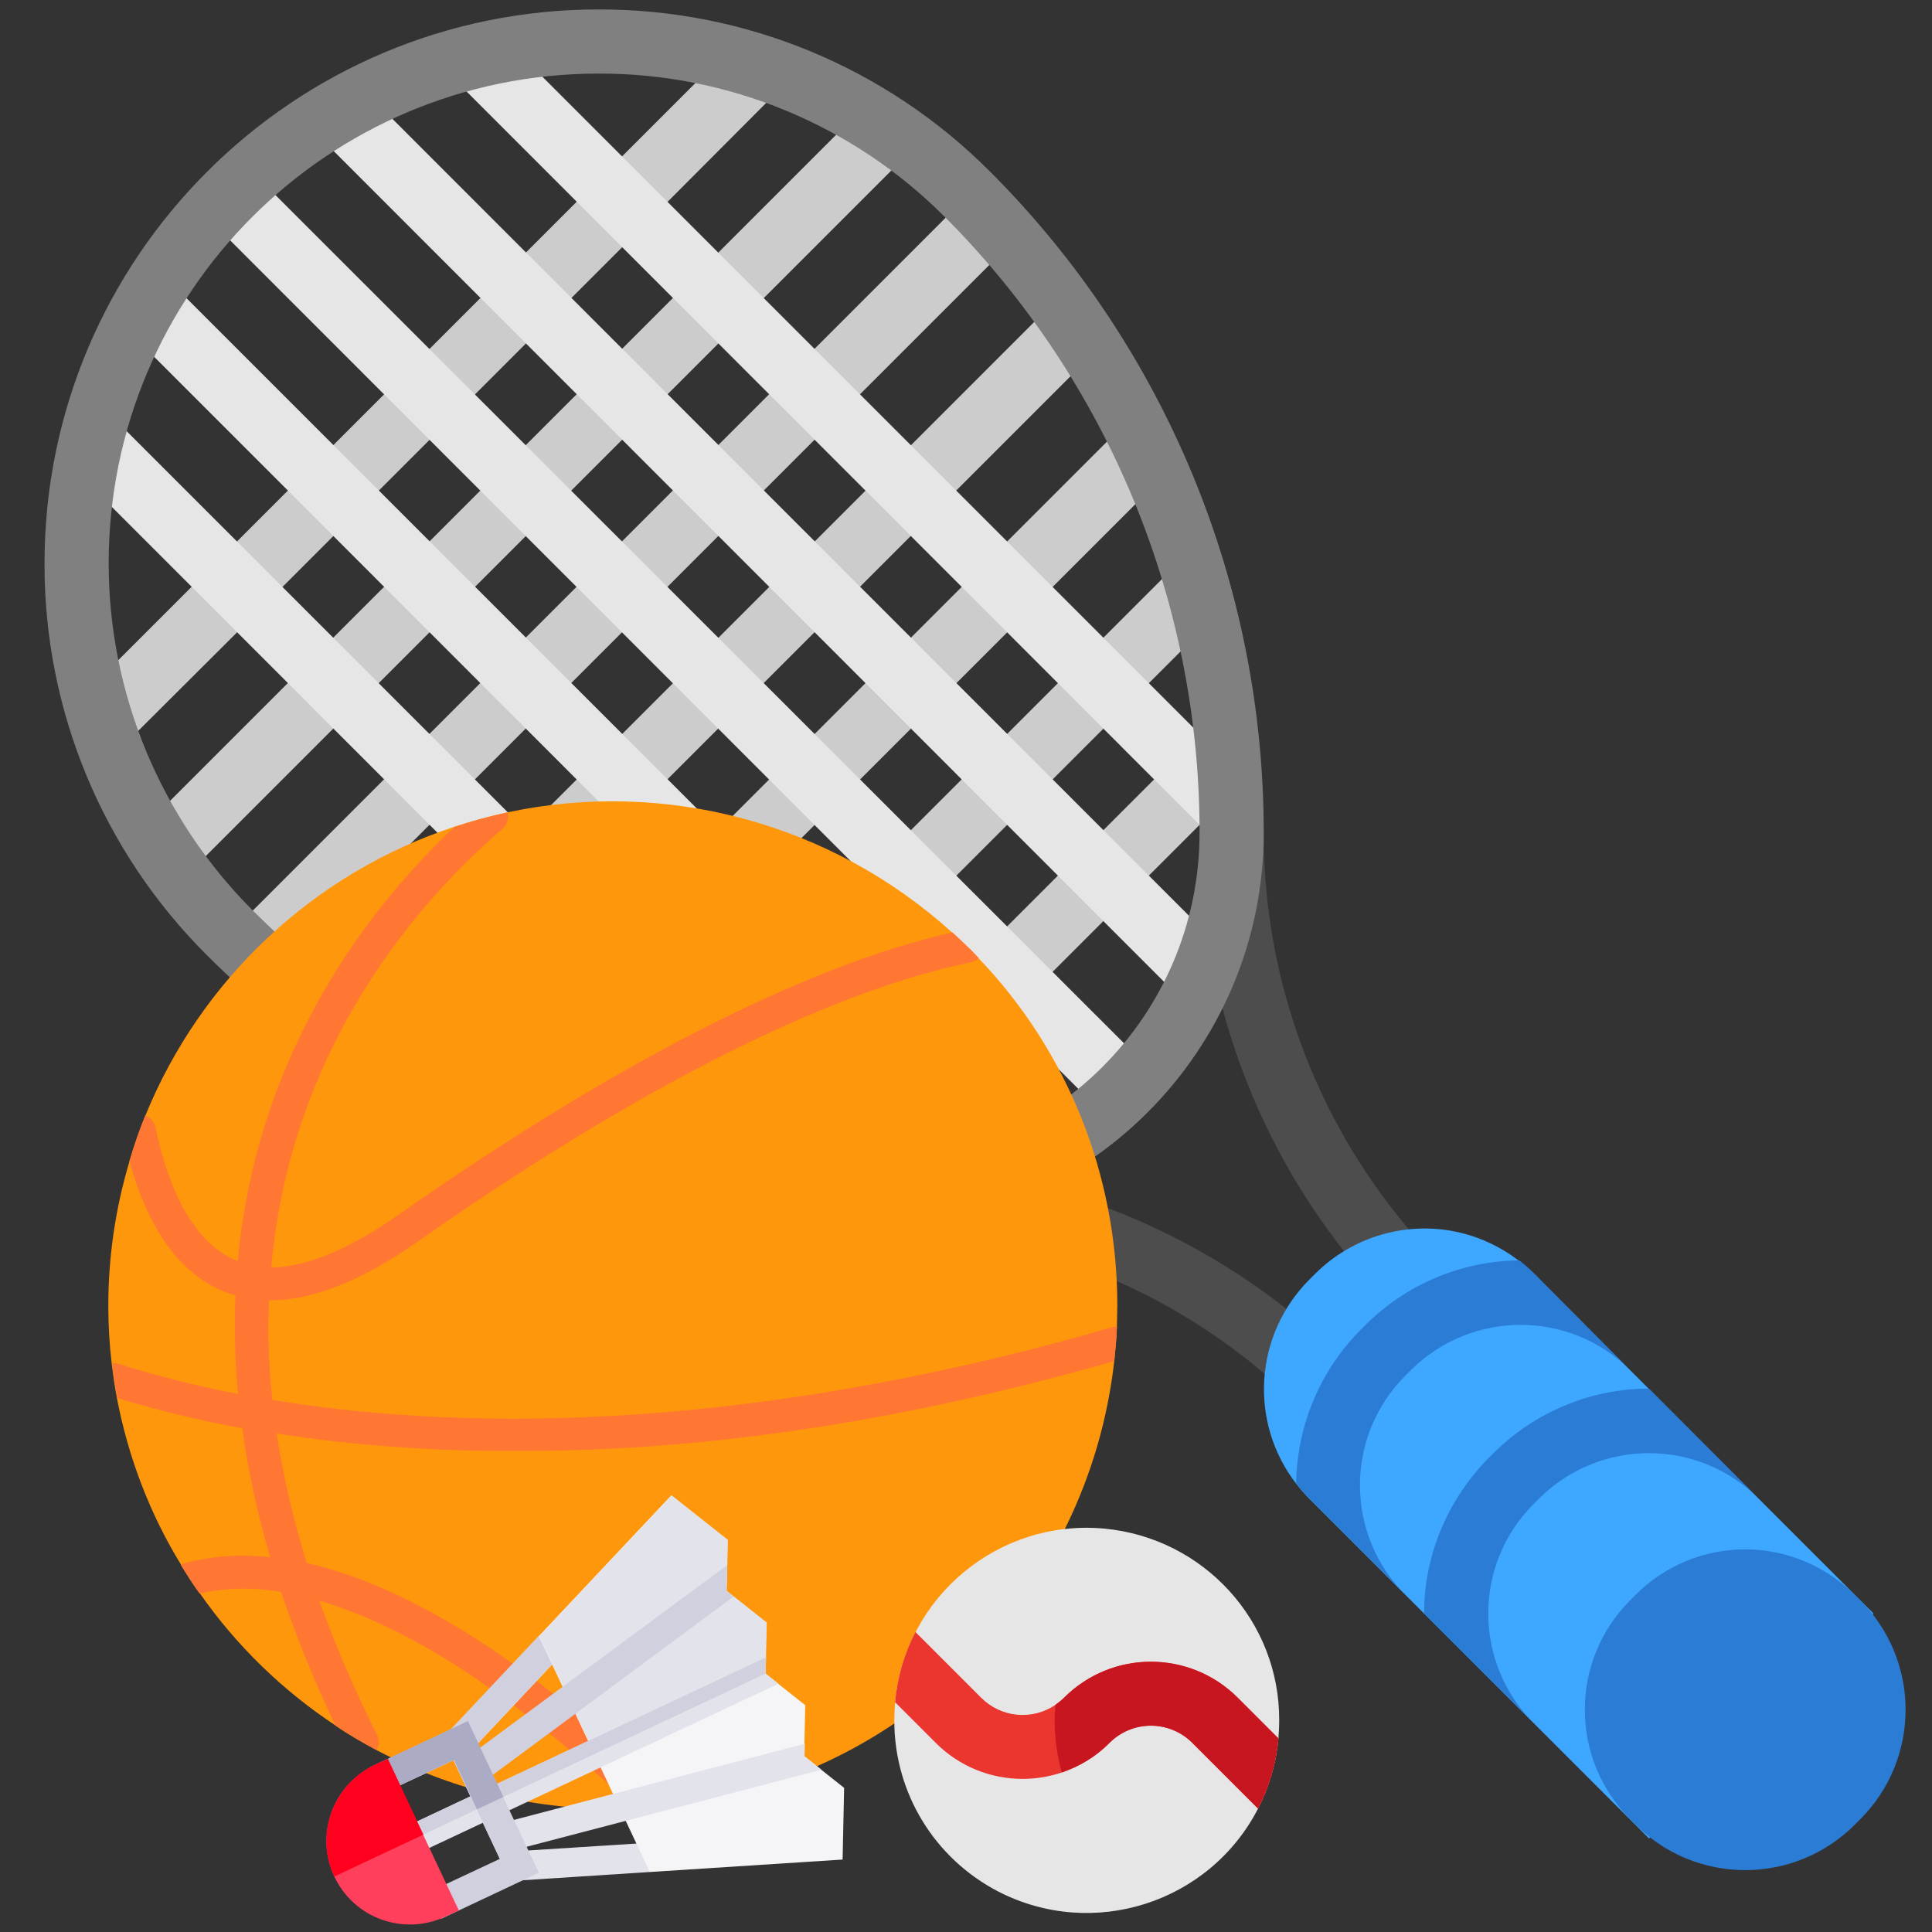
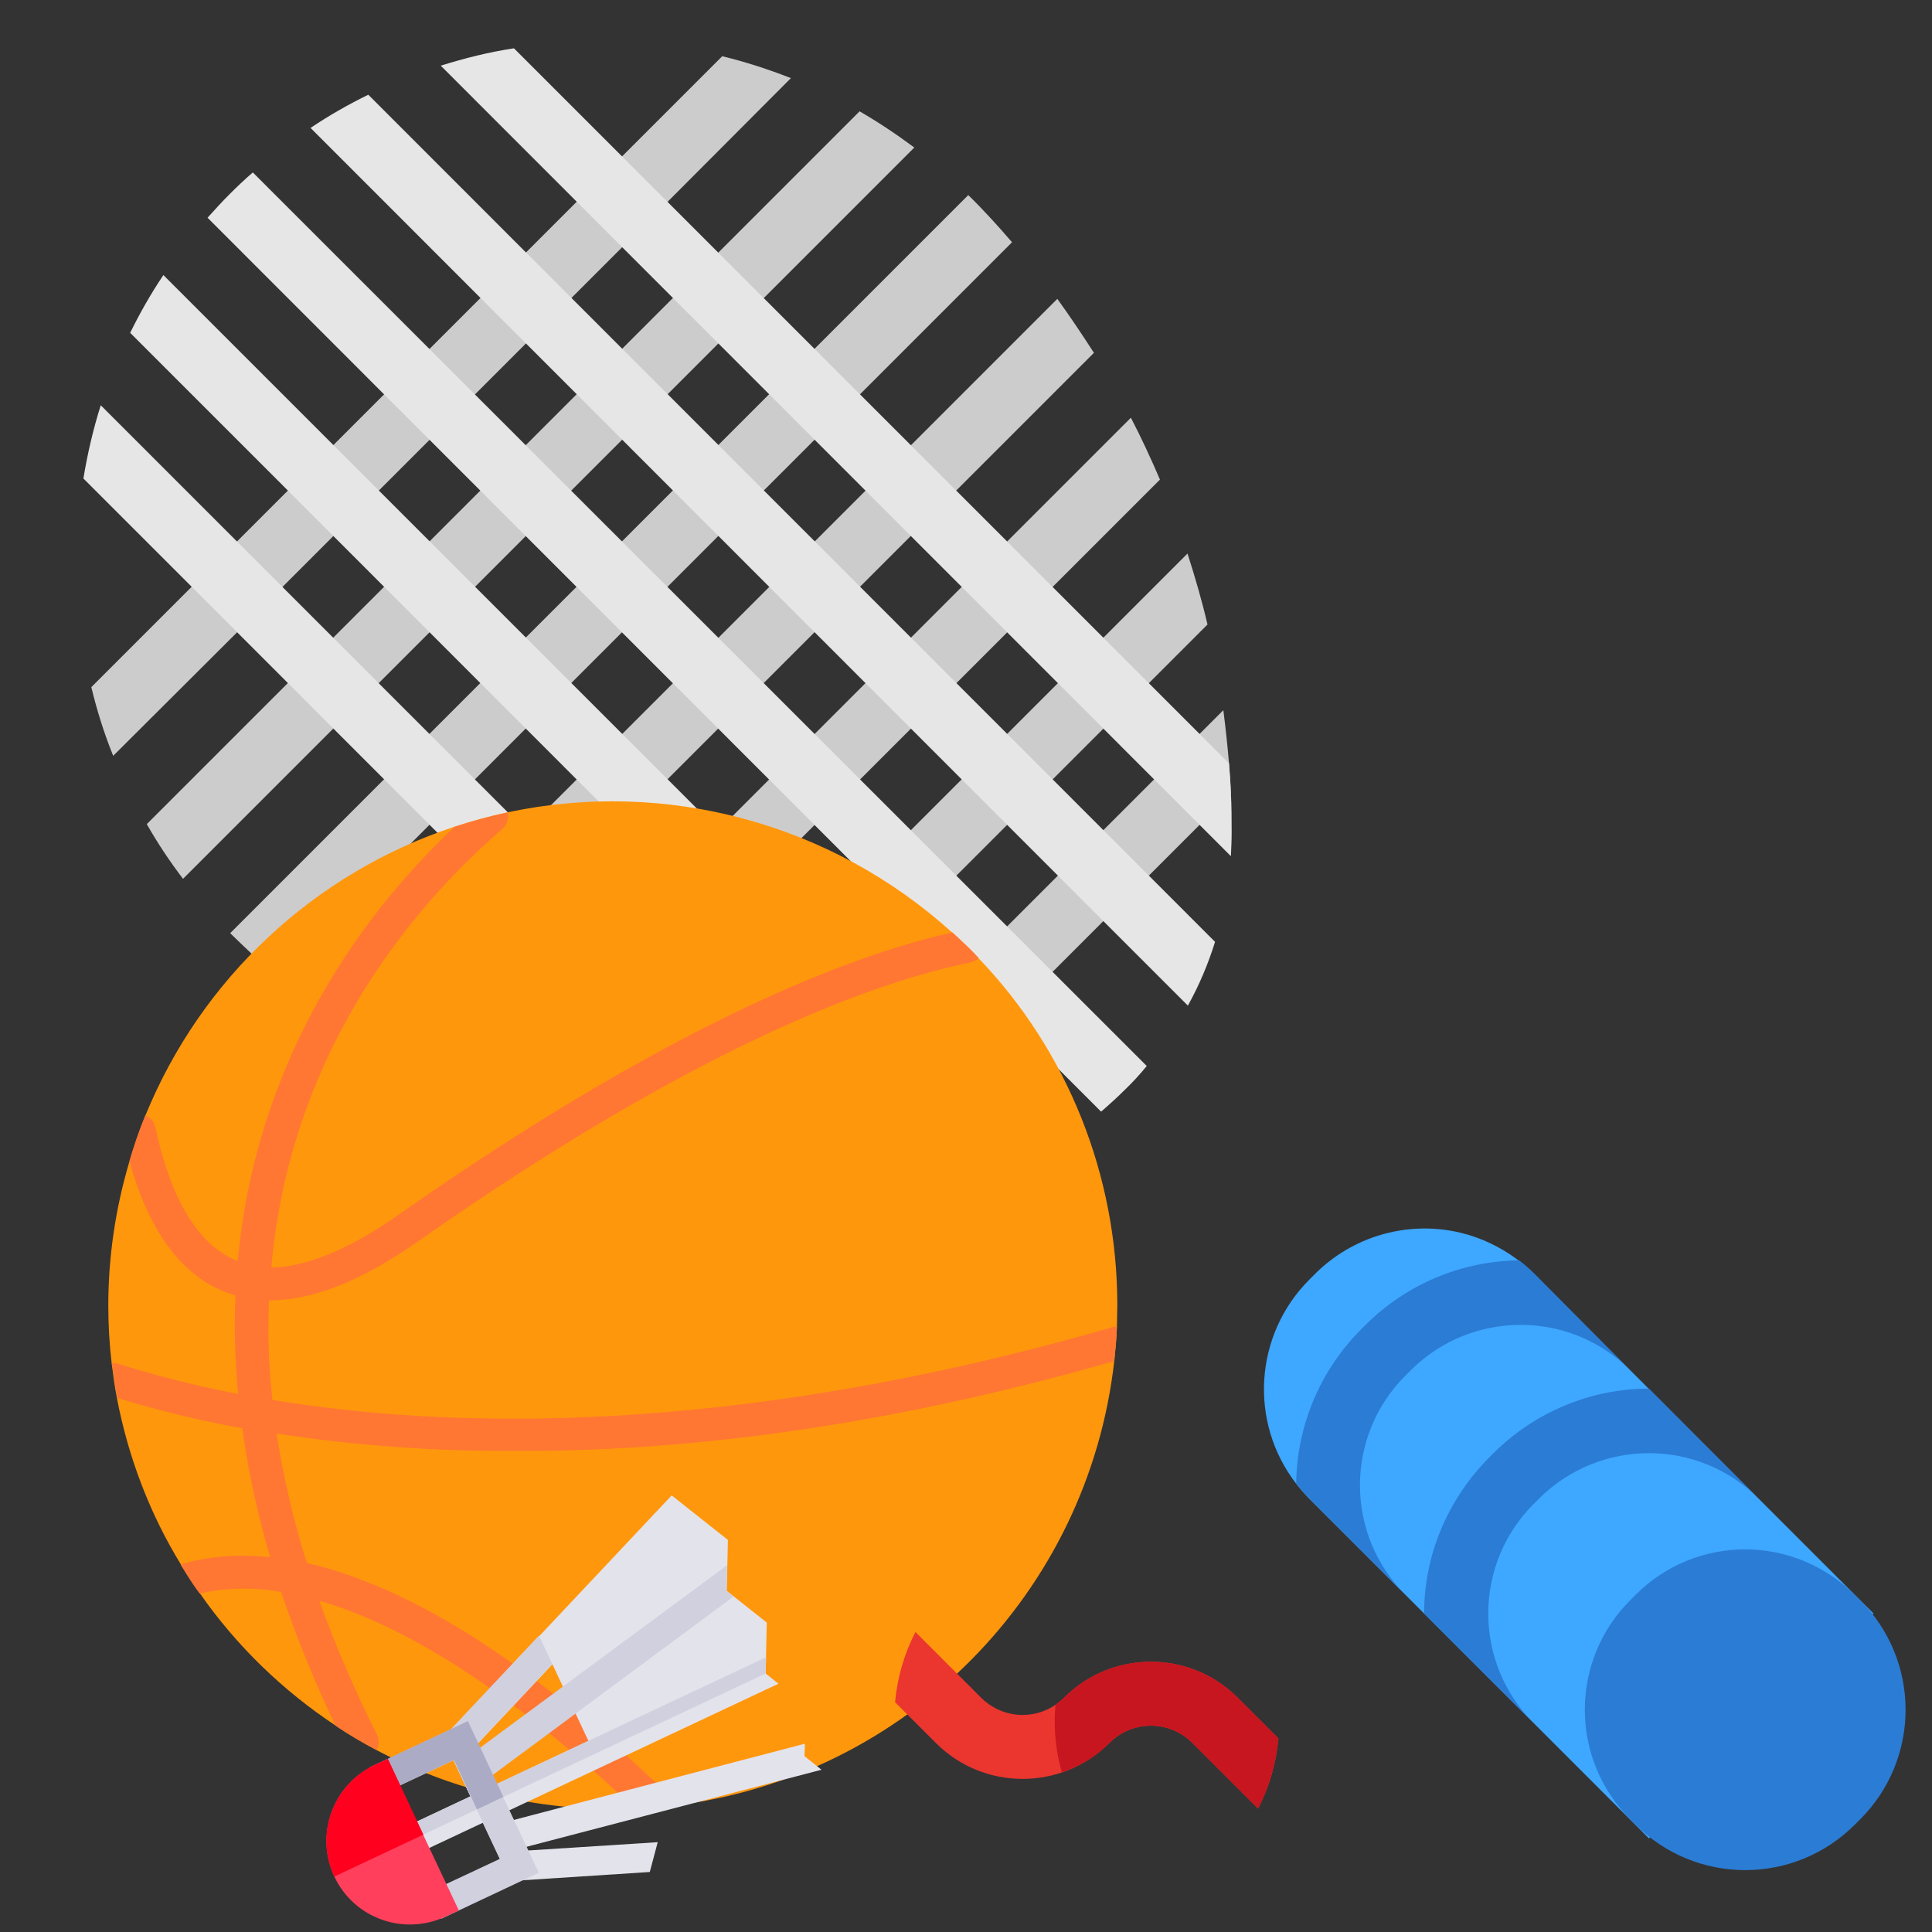
<svg xmlns="http://www.w3.org/2000/svg" version="1.1" id="Layer_1" x="0px" y="0px" viewBox="0 0 512 512" style="enable-background:new 0 0 512 512;" xml:space="preserve">
  <rect x="0" y="0" width="512" height="512" fill="#333333" stroke="none" />
  <style type="text/css">
	.st0{fill:#4D4D4D;}
	.st1{fill:#CCCCCC;}
	.st2{fill:#E6E6E6;}
	.st3{fill:#808080;}
	.st4{fill:#3EA7FF;}
	.st5{fill:#2B7CD4;}
	.st6{fill:#FF970D;}
	.st7{fill:#FF7732;}
	.st8{fill:#EB352F;}
	.st9{fill:#C7161F;}
	.st10{fill:#E3E3EC;}
	.st11{fill:#D0D0DF;}
	.st12{fill:#F5F5F8;}
	.st13{fill:#ABABC5;}
	.st14{fill:#FF3F5C;}
	.st15{fill:#FF001E;}
</style>
  <g>
    <g>
      <g>
-         <path class="st0" d="M351.9,376.6c-2.3,0-4.4-0.9-6-2.5l-0.8-0.8c-30.5-30.7-72-47.8-115.2-47.7l0-17     c45.2-0.1,88.8,16.9,121.9,47.6l13.7-13.7c-30.7-33.2-47.7-76.7-47.6-121.9h17c-0.1,43.2,17.1,84.7,47.7,115.2l0.8,0.8     c3.3,3.3,3.3,8.7,0,12c0,0,0,0,0,0L358,374.1C356.4,375.7,354.2,376.6,351.9,376.6z" />
        <path class="st1" d="M209.6,20.7l-32.7,32.8L62.8,167.6l-32.8,32.7c-2.4-5.9-4.3-12-5.8-18.2l26.5-26.5L164.9,41.4l26.5-26.5     C197.6,16.4,203.7,18.4,209.6,20.7z" />
        <path class="st1" d="M242.3,39.1L48.5,232.9c-3.5-4.6-6.7-9.4-9.6-14.5L76.3,181L227.8,29.5C232.8,32.4,237.6,35.6,242.3,39.1z" />
        <path class="st1" d="M268.2,64.2l-40.3,40.3L73.5,258.9c-4.3-3.7-8.4-7.6-12.5-11.6L256.6,51.7C260.7,55.7,264.5,59.9,268.2,64.2     z" />
        <path class="st1" d="M289.9,93.5l-187,187c-4.9-3.1-9.7-6.3-14.3-9.7L280.2,79.2C283.6,83.9,286.8,88.7,289.9,93.5z" />
        <path class="st1" d="M307.4,127.1L164.9,269.6l-28.5,28.5c-5.5-2.3-11-4.9-16.4-7.7l146.9-146.9l32.8-32.8     C302.5,116.1,305,121.5,307.4,127.1z" />
        <path class="st1" d="M320,165.5L174.8,310.7c-6.3-1.5-12.6-3.3-18.8-5.3l158.7-158.7C316.7,152.9,318.5,159.1,320,165.5z" />
        <path class="st1" d="M326.2,210.3l-98.3,98.3l-8.3,8.3c-2.7-0.1-5.3-0.3-8-0.5c-4.7-0.4-9.4-0.9-14.1-1.5l126.7-126.7     c0.6,4.7,1.1,9.4,1.5,14.1C325.9,205,326.1,207.6,326.2,210.3z" />
        <path class="st2" d="M303.9,282.5c-1.8,2.2-3.7,4.3-5.8,6.3c-2,2-4.1,3.9-6.3,5.8L55,57.7c1.9-2.1,3.8-4.2,5.8-6.2     c2-2,4.1-4,6.2-5.8L303.9,282.5z" />
        <path class="st2" d="M322,249.6c-1.8,5.8-4.2,11.5-7.2,16.9l-22.4-22.4L82.3,33.9c4.9-3.3,10-6.2,15.3-8.8L322,249.6z" />
        <path class="st2" d="M275.8,305.5c-5.4,2.9-11.1,5.3-16.9,7.2L76.3,130L34.5,88.2c2.6-5.3,5.5-10.4,8.8-15.3l210.2,210.2     L275.8,305.5z" />
        <path class="st2" d="M236.2,316.9c-2.1,0.1-4.2,0.2-6.3,0.2c-3.4,0-6.8-0.1-10.3-0.2c-2.7-0.1-5.3-0.3-8-0.5l-7.8-7.8L50.8,155.5     l-28.7-28.7c1.1-6.6,2.6-13.1,4.6-19.4L236.2,316.9z" />
        <path class="st2" d="M326.4,220.6c0,2.1-0.1,4.2-0.2,6.3L116.8,17.4c6.4-2,12.8-3.6,19.4-4.6l181.7,181.7l7.8,7.8     c0.2,2.7,0.4,5.3,0.5,8C326.4,213.7,326.4,217.1,326.4,220.6z" />
-         <path class="st3" d="M229.9,325.6c-65.7,0-128.7-26.1-175.1-72.5c-27.6-27.5-43.1-64.8-43-103.8C11.8,68.3,77.7,2.5,158.6,2.5     c39-0.1,76.3,15.4,103.8,43c46.4,46.4,72.5,109.4,72.5,175.1C334.9,278.5,287.9,325.5,229.9,325.6z M158.6,19.5     c-71.7,0-129.8,58.1-129.8,129.8c0,34.4,13.7,67.4,38,91.8c43.3,43.3,101.9,67.5,163.1,67.5c48.6-0.1,88-39.4,88-88     c0-61.2-24.3-119.8-67.5-163.1C226.1,33.1,193,19.4,158.6,19.5z" />
        <path class="st4" d="M496.5,427.6L437,487.2l-90-90c-1.3-1.3-2.4-2.6-3.5-4c-12.6-16.3-11.1-39.5,3.5-54.1l1.5-1.5     c11.7-11.7,29.4-15.3,44.7-8.9c5,2.1,9.5,5.1,13.3,8.9L496.5,427.6z" />
        <path class="st5" d="M466,397.1c-16-16-42-16-58.1,0l-1.5,1.5c-7.7,7.7-12,18.1-12,29c0,10.9,4.3,21.3,12,29l-29-29     c0-15.4,6.2-30.1,17-41.1l1.5-1.5c10.9-10.8,25.7-17,41.1-17L466,397.1z" />
        <path class="st5" d="M432,363.1c-16-16-42-16-58.1,0l-1.5,1.5c-7.7,7.7-12,18.1-12,29c0,10.9,4.3,21.3,12,29L347,397.1     c-1.3-1.3-2.4-2.6-3.5-4c0.2-15.2,6.3-29.8,17-40.6l1.5-1.5c10.8-10.7,25.3-16.8,40.6-17c1.4,1.1,2.8,2.3,4,3.5L432,363.1z" />
      </g>
      <path class="st5" d="M462.5,410.6L462.5,410.6c-10.9,0-21.3,4.3-29,12l-1.5,1.5c-7.7,7.7-12,18.1-12,29l0,0c0,10.9,4.3,21.3,12,29    l1.5,1.5c7.7,7.7,18.1,12,29,12l0,0c10.9,0,21.3-4.3,29-12l1.5-1.5c7.7-7.7,12-18.1,12-29l0,0c0-10.9-4.3-21.3-12-29l-1.5-1.5    C483.8,415,473.4,410.6,462.5,410.6z" />
    </g>
    <g>
      <path class="st6" d="M296.1,345.9c0,1.9-0.1,3.8-0.1,5.6c-0.1,3.1-0.4,6.1-0.7,9.1c-6.9,61.6-55.2,110.4-116.7,117.9    c-3.4,0.4-6.8,0.7-10.4,0.8h0c-1.9,0.1-3.8,0.1-5.7,0.1c-21.8,0-43.3-5.3-62.5-15.5c-3.8-2-7.4-4.1-10.9-6.5    c-14.1-9.3-26.4-21.2-36.1-35.1c-1.8-2.5-3.4-5-5-7.6C39.7,401.2,34,386.2,31,370.6c-0.6-3.1-1-6.1-1.4-9.2    c-0.6-5.1-0.9-10.3-0.9-15.4c0-12.9,1.9-25.8,5.6-38.2c1.2-4.1,2.6-8.1,4.2-12.1c14.8-36.3,44.7-64.3,81.9-76.6    c4.6-1.5,9.3-2.8,14-3.8c42.1-9,86,2.9,117.9,31.8c2.4,2.2,4.7,4.4,7,6.8C283,278.6,296.1,311.6,296.1,345.9L296.1,345.9z" />
      <path class="st7" d="M295.3,360.7c0.3-3,0.6-6,0.7-9.1c-0.5,0-1,0-1.5,0.2C193.4,381,118.3,378.6,72.2,371    c-1-8.8-1.3-17.6-0.9-26.4h0.3c11.2,0,24.4-5.2,39-15.5c73.2-51.3,120-68.6,146.4-74c0.9-0.2,1.7-0.6,2.4-1.2    c-2.2-2.4-4.6-4.6-7-6.8c-38.6,8.7-89.3,34.5-146.9,74.9c-13,9.1-24.4,13.8-33.6,13.9c5.2-59.7,40.4-98.3,61.2-116.2    c1.3-1.1,1.8-2.8,1.4-4.4c-4.7,1-9.4,2.3-14,3.8C98.5,239.7,68.2,278,63,334.2c-12.8-5-18.9-21.6-21.8-35.4    c-0.3-1.5-1.3-2.7-2.7-3.2c-1.6,3.9-3,8-4.2,12.1c5.4,19.7,15,31.9,28.1,35.6c-0.4,8.7-0.1,17.4,0.7,26.1    c-10.7-2-21.2-4.7-31.5-7.9c-0.6-0.2-1.3-0.3-1.9-0.2c0.4,3.1,0.8,6.2,1.4,9.2c10.9,3.3,21.9,6,33.1,8c1.6,11.6,4.1,23,7.4,34.2    c-7.5-0.9-15.2-0.4-22.5,1.5c-0.4,0.1-0.8,0.3-1.2,0.5c1.6,2.6,3.2,5.2,5,7.6c7.1-1.6,14.5-1.7,21.6-0.4    c4.1,12.1,8.9,23.9,14.4,35.4c3.5,2.4,7.2,4.5,10.9,6.5c0.7-1.3,0.7-2.8,0.1-4.1c-5.8-11.5-10.9-23.4-15.3-35.5    c24.4,7.1,52.4,25.5,83.5,55h0c3.5-0.2,6.9-0.4,10.4-0.8c-0.1-1-0.5-2-1.3-2.7c-35.7-34.5-68-55.1-95.9-61.5    c-3.5-11.2-6.2-22.7-8-34.3c20.7,3.2,41.6,4.7,62.6,4.6C178.4,384.8,231.8,378.9,295.3,360.7L295.3,360.7z" />
    </g>
    <g>
-       <path class="st2" d="M339,455.9c0,1.6-0.1,3.2-0.2,4.8c-0.6,6.5-2.4,12.8-5.4,18.6c-12.9,25-43.7,34.9-68.8,22    c-17-8.8-27.6-26.2-27.6-45.3c0-1.6,0.1-3.2,0.2-4.8c2.6-28.1,27.5-48.7,55.5-46.1C319,407.6,339.1,429.6,339,455.9z" />
      <path class="st8" d="M338.8,460.7c-0.6,6.5-2.4,12.8-5.4,18.6L316,461.9c-6.1-6.1-15.9-6.1-22,0c0,0,0,0,0,0    c-12.7,12.7-33.3,12.7-46,0l-10.8-10.8c0.6-6.5,2.4-12.8,5.4-18.6l17.4,17.4c5.3,5.3,13.5,6.1,19.7,1.9c0.8-0.6,1.6-1.2,2.3-1.9    c12.7-12.7,33.3-12.7,46,0L338.8,460.7z" />
      <path class="st9" d="M338.8,460.7c-0.6,6.5-2.4,12.8-5.4,18.6L316,461.9c-6.1-6.1-15.9-6.1-22,0c0,0,0,0,0,0    c-3.5,3.6-7.9,6.2-12.6,7.8c-1.3-4.5-1.9-9.2-1.9-13.8c0-1.4,0.1-2.8,0.2-4.1c0.8-0.6,1.6-1.2,2.3-1.9c12.7-12.7,33.3-12.7,46,0    L338.8,460.7z" />
    </g>
    <g id="XMLID_93_">
      <path id="XMLID_436_" class="st10" d="M142.8,433.6l7.4,3.4l-23.6,25.1l13.3,28.3l34.4-2.2l-2.1,7.9l-37,2.4l-17.8-37.9    L142.8,433.6z" />
      <path id="XMLID_936_" class="st11" d="M126.3,479.5l7-3.3l-6.7-14.2l23.6-25.1l-7.4-3.4l-25.4,27L126.3,479.5z" />
-       <path id="XMLID_486_" class="st12" d="M172.2,496.1l51.1-3.3l0.4-19l-10.6-8.4l0.3-13.5l-10.6-8.4l0.3-13.5l-10.6-8.4l0.3-13.5    l-14.9-11.8l-35.1,37.3L172.2,496.1z" />
      <path id="XMLID_648_" class="st10" d="M202.9,443.5L202.9,443.5l0.3-13.5l-10.6-8.4l0.3-13.5l-14.9-11.8l-35.1,37.3l14.7,31.3    L202.9,443.5z" />
      <path id="XMLID_507_" class="st11" d="M123.4,466l69.3-51.2l-0.2,6.8l1.9,1.5L128,472.3L123.4,466z" />
      <path id="XMLID_504_" class="st10" d="M133.1,483.1l80.2-21l-0.1,3.3l4.5,3.6L135,490.6L133.1,483.1z" />
      <path id="XMLID_862_" class="st10" d="M106.7,484.5l3.3,7l96.3-45.3l-3.4-2.7l0.1-4.3L106.7,484.5z" />
      <path id="XMLID_590_" class="st11" d="M202.9,443.5l0.1-4.3l-96.3,45.3l1.6,3.5L202.9,443.5z" />
      <path id="XMLID_446_" class="st11" d="M123.9,456.2l18.9,40.1l-25.9,12.2l-18.9-40.1L123.9,456.2z M132.5,492.6l-12.3-26.1    l-14.5,6.8l12.3,26.1L132.5,492.6z" />
      <path id="XMLID_684_" class="st13" d="M111.9,486.3l-6.1-13.1l14.5-6.8l6.1,13.1l7-3.3l-9.4-20.1l-25.9,12.2l9.4,20.1L111.9,486.3    z" />
      <path id="XMLID_501_" class="st14" d="M88.6,497.3c5.2,11.1,18.4,15.8,29.5,10.6l3.5-1.6l-18.9-40.1l-3.5,1.6    C88.2,473,83.4,486.2,88.6,497.3z" />
      <path id="XMLID_671_" class="st15" d="M88.6,497.3C88.6,497.3,88.6,497.3,88.6,497.3l23.6-11.1l-9.4-20.1l-3.5,1.6    C88.2,473,83.4,486.2,88.6,497.3z" />
    </g>
  </g>
</svg>